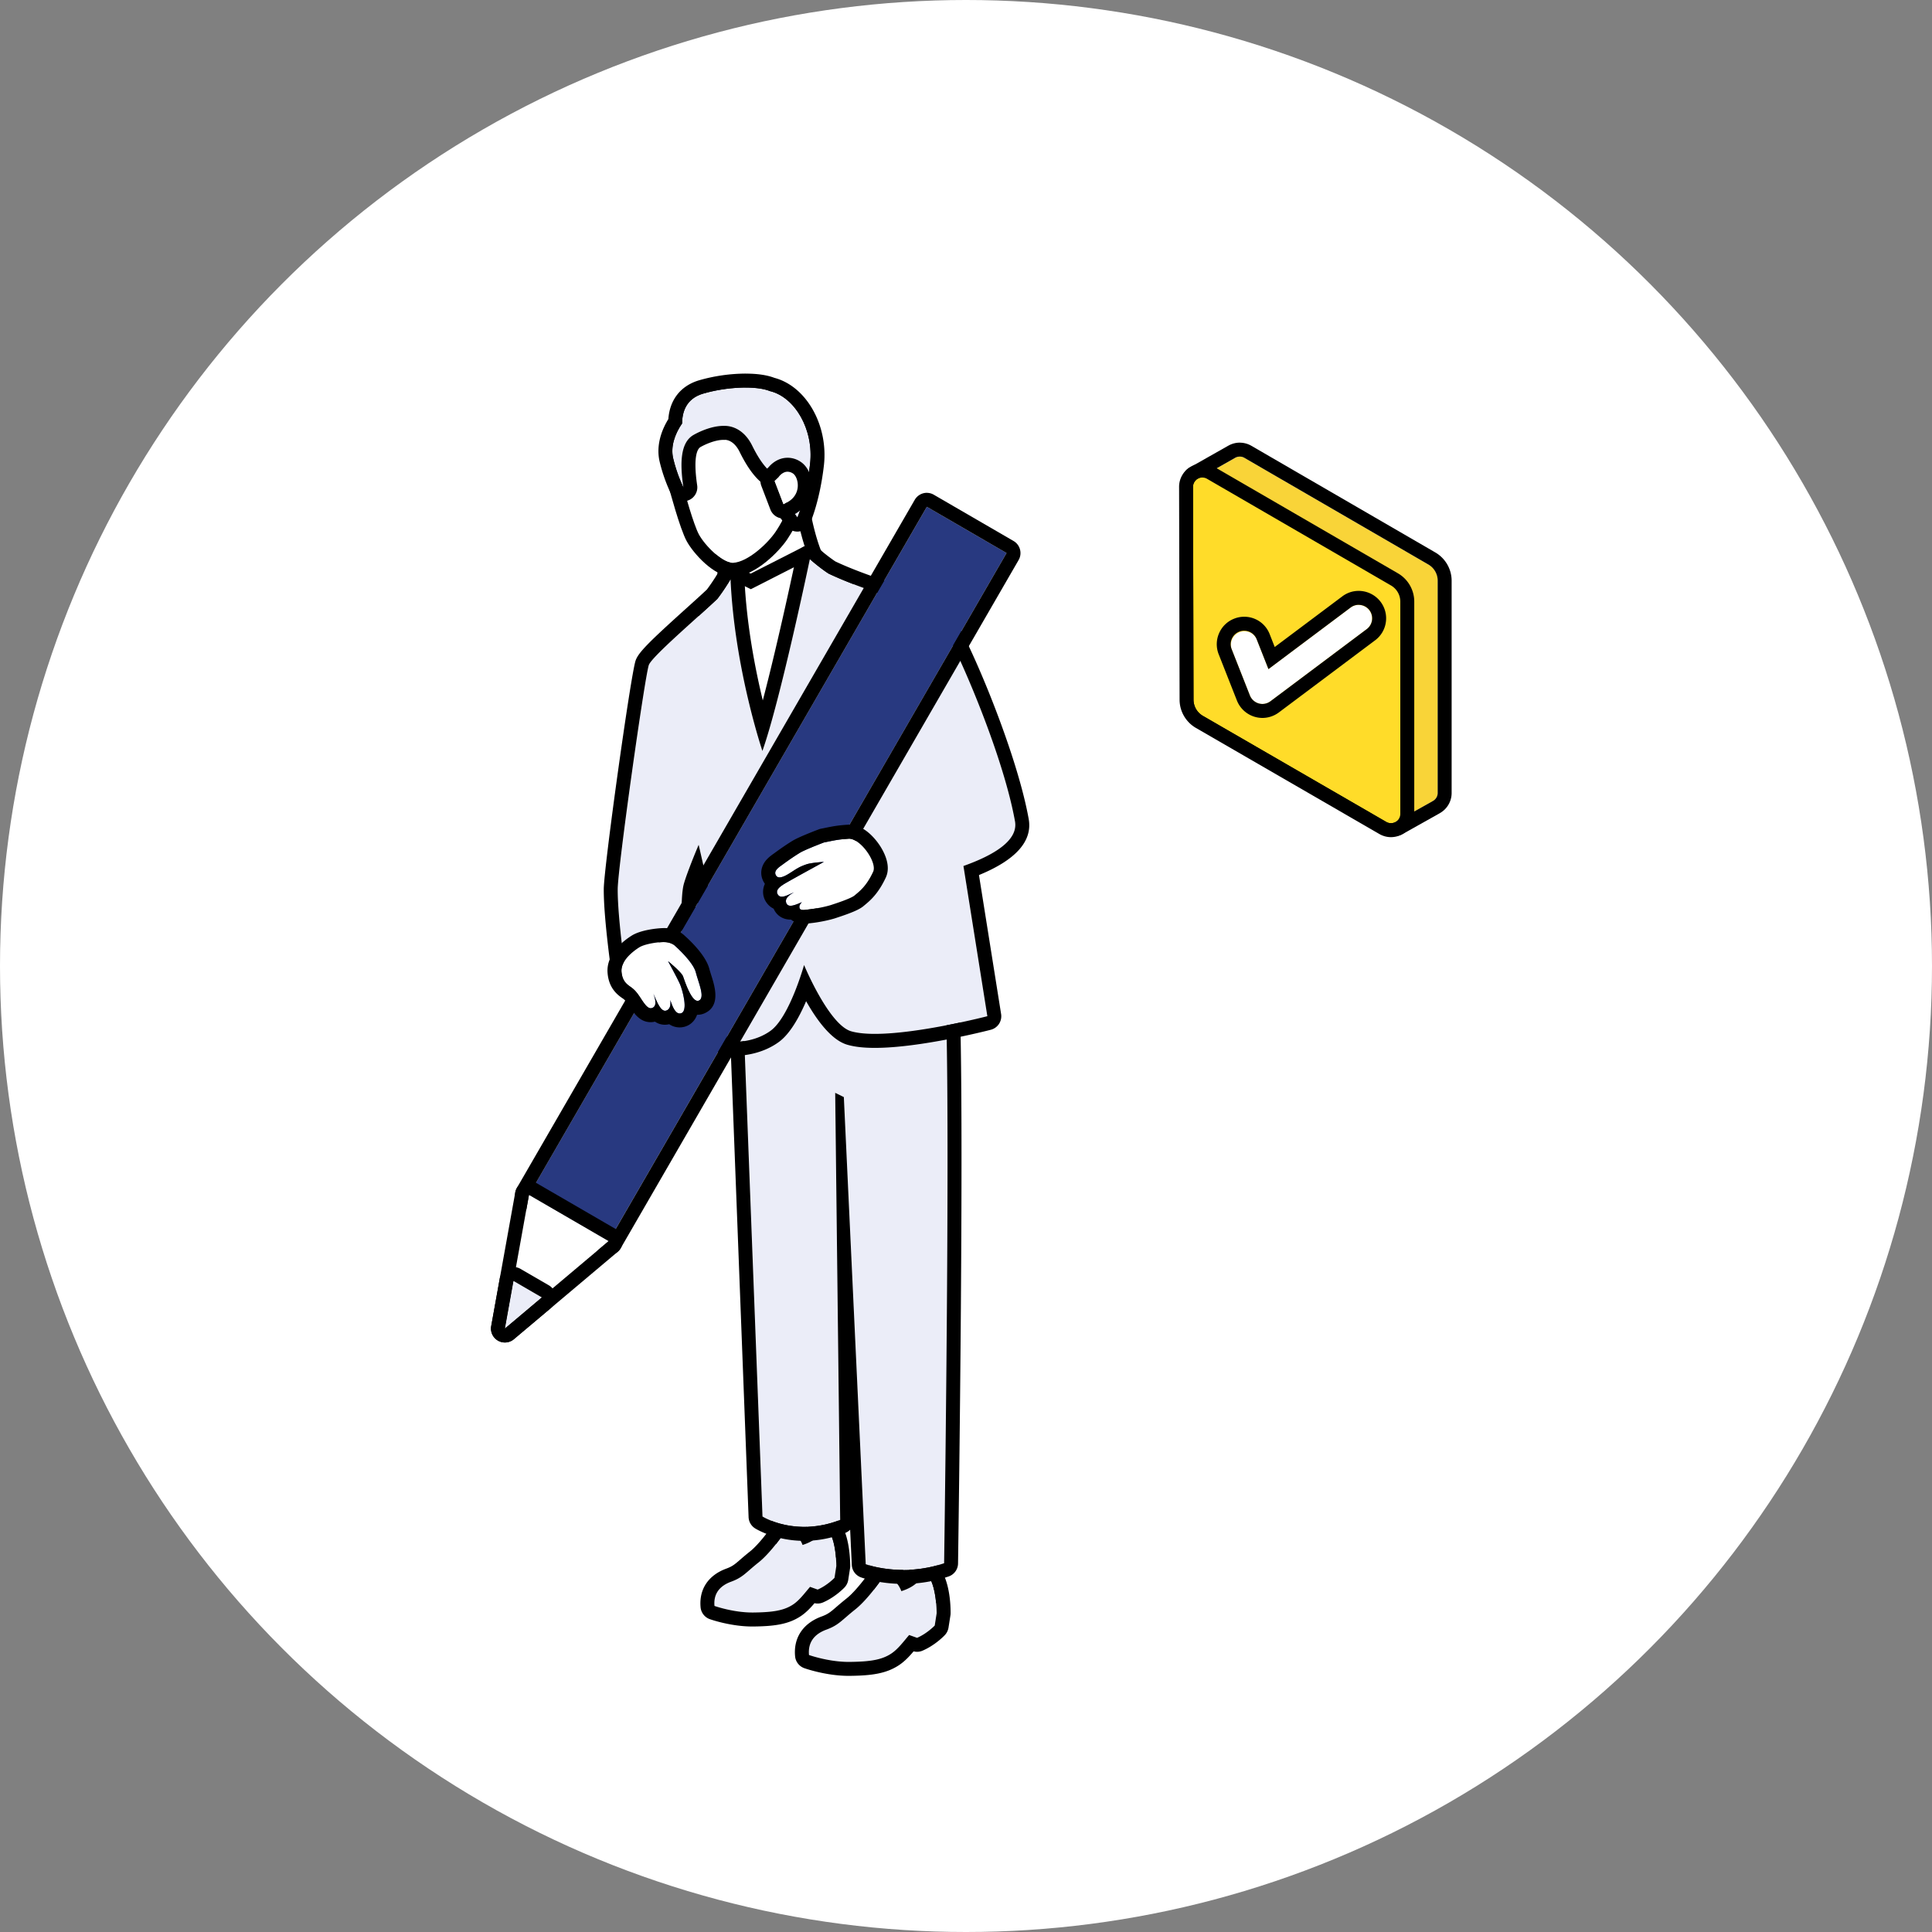
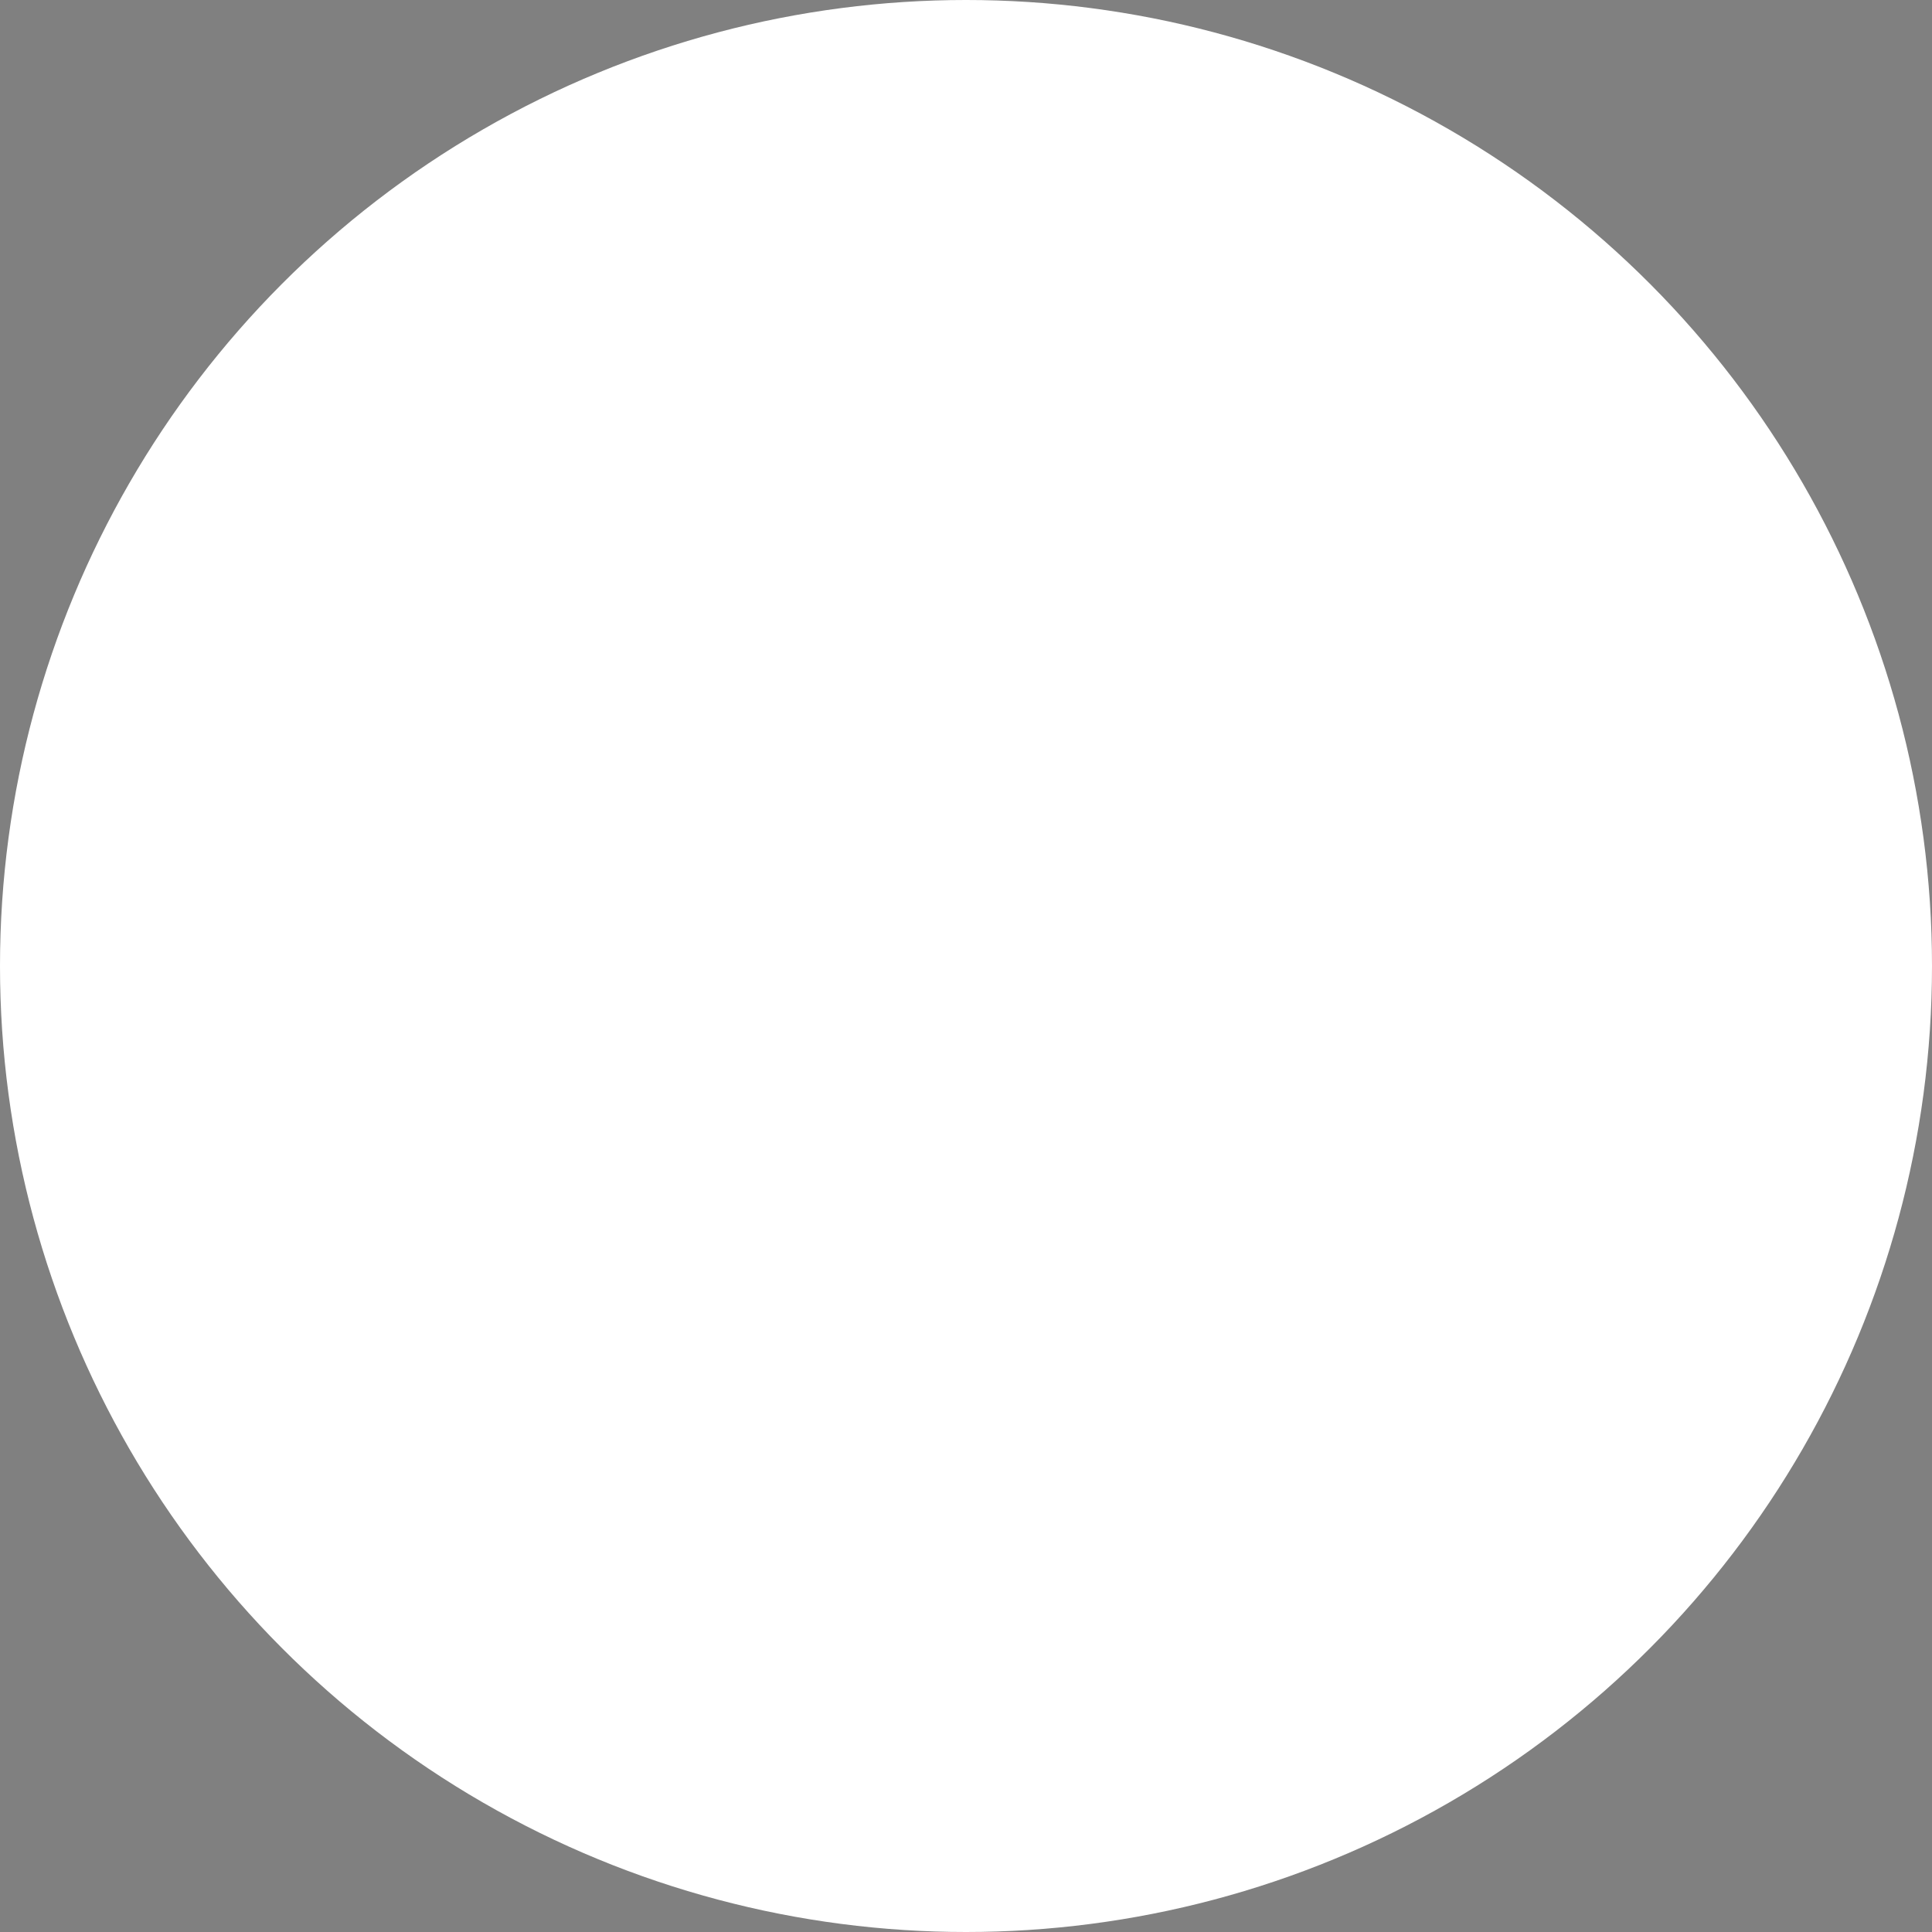
<svg xmlns="http://www.w3.org/2000/svg" width="181" height="181" fill="none">
  <rect width="100%" height="100%" fill="#808080" stroke="none" />
  <circle cx="90.5" cy="90.5" r="90.5" fill="#fff" />
  <g clip-path="url(#a)">
    <path d="m69.694 60.912 9.005-5.967c-3.096.644-4.23-7.803-4.23-7.803l-3.57 2.057-2.714 1.682s1.404 5.837-1.506 6.416l3.012 3.612.003.003Z" fill="#fff" />
    <path d="M74.47 47.145s1.048 7.839 3.896 7.839c.108 0 .219-.01.333-.036l-9.005 5.967-3.012-3.612c2.91-.579 1.506-6.415 1.506-6.415l2.714-1.682 3.57-2.058m-.003-1.312c-.225 0-.45.059-.65.173l-3.57 2.058s-.023.013-.036.023L67.5 49.772c-.48.298-.715.87-.581 1.42.316 1.338.506 3.625-.07 4.528-.13.206-.26.268-.42.298a1.312 1.312 0 0 0-.748 2.123l3.011 3.612a1.307 1.307 0 0 0 1.721.255l9.006-5.968a1.306 1.306 0 0 0-.983-2.372c-.027.007-.05.007-.07.007-.228 0-.992-.54-1.77-3.003-.578-1.83-.83-3.681-.832-3.697a1.312 1.312 0 0 0-1.297-1.136l.003-.003Z" fill="#000" />
    <path d="M72.663 49.817c-.732 1.087-2.584 2.834-3.985 2.912-.964.056-2.626-1.603-3.198-2.66-.5-.92-1.362-4.03-1.515-4.62-.154-.588-1.843-6.078 3.263-7.986 5.245-1.96 7.355 1.885 7.806 3.645.425 1.662.363 3.704-1.447 7.1 0 0-.408.85-.921 1.61h-.003Z" fill="#fff" />
-     <path d="M69.942 36.92c3.286 0 4.726 2.768 5.089 4.188.424 1.662.362 3.704-1.447 7.1 0 0-.408.85-.921 1.61-.732 1.086-2.584 2.833-3.985 2.911h-.05c-.97 0-2.586-1.62-3.151-2.66-.5-.919-1.362-4.03-1.516-4.62-.153-.588-1.842-6.078 3.263-7.985 1.023-.383 1.924-.544 2.718-.544Zm0-1.308c-.996 0-2.061.21-3.175.625-3.792 1.416-5.32 4.963-4.086 9.488l.016.058c.01.036.99 3.73 1.633 4.911.615 1.13 2.564 3.344 4.299 3.344.042 0 .082 0 .12-.003 2.075-.118 4.26-2.402 4.992-3.488.513-.759.924-1.587 1.002-1.747 1.683-3.16 2.16-5.634 1.552-8.019-.49-1.92-2.381-5.173-6.356-5.173l.003.004Z" fill="#000" />
    <path d="M72.147 36.646c-1.362-.556-4.171-.386-6.278.232-1.653.487-1.966 1.822-1.966 2.79-.706 1.022-1.094 2.203-.837 3.279.366 1.548.954 2.703.954 2.703-.34-2.327-.268-4.192.938-4.895 0 0 1.483-.89 2.884-.857 0 0 1.63-.164 2.623 1.845.96 1.944 1.78 2.673 2.528 2.931l.712 2.409.996 1.403s.827-1.839 1.19-5.029c.368-3.226-1.435-6.255-3.744-6.815v.004Z" fill="#EBEDF8" />
    <path d="M69.854 36.309c.911 0 1.728.104 2.296.337 2.306.56 4.112 3.589 3.743 6.815-.365 3.19-1.189 5.028-1.189 5.028l-.996-1.403-.712-2.408c-.748-.262-1.568-.988-2.528-2.932-.856-1.73-2.182-1.848-2.535-1.848H67.767c-1.375 0-2.806.857-2.806.857-1.205.703-1.28 2.572-.938 4.895 0 0-.587-1.155-.953-2.703-.255-1.076.134-2.257.836-3.278 0-.965.313-2.303 1.966-2.791a14.786 14.786 0 0 1 3.982-.573m0-1.305a16.09 16.09 0 0 0-4.35.625c-1.722.507-2.76 1.819-2.888 3.635-.823 1.335-1.114 2.738-.817 3.991.399 1.682 1.032 2.942 1.058 2.994a1.308 1.308 0 0 0 1.562.654c.61-.193.99-.801.895-1.436-.415-2.824.075-3.442.304-3.576.326-.193 1.326-.677 2.145-.677h.046c.043 0 .062.003.082.003.016 0 .03 0 .055-.007.177.007.84.102 1.343 1.123.826 1.675 1.653 2.718 2.613 3.285l.545 1.848c.043.137.105.268.19.386l.996 1.404c.245.346.644.55 1.065.55.042 0 .085 0 .127-.007a1.306 1.306 0 0 0 1.065-.766c.036-.082.911-2.064 1.297-5.418.43-3.762-1.643-7.423-4.638-8.212-.693-.265-1.6-.396-2.695-.396V35Z" fill="#000" />
    <path d="M73.702 47.09c1.456-.75 1.11-2.383.581-2.733-.745-.49-1.31.295-1.31.295l-.428.412.843 2.205.314-.18Z" fill="#fff" />
    <path d="M73.79 44.194c.15 0 .32.045.496.16.53.35.876 1.983-.581 2.732l-.314.18-.843-2.206.428-.412s.33-.458.814-.458m0-1.305c-.928 0-1.542.595-1.78.88l-.366.353c-.38.363-.503.92-.314 1.41l.843 2.206c.137.356.421.634.78.765a1.327 1.327 0 0 0 1.088-.095l.291-.167c1.029-.54 1.656-1.485 1.715-2.594.052-.995-.353-1.927-1.039-2.379a2.198 2.198 0 0 0-1.215-.38h-.003Z" fill="#000" />
    <path d="m73.594 143.438-.043-2.83 3.707-.055-.097 2.444.088 2.153-2.568.889-1.087-2.601Z" fill="#fff" />
    <path d="m77.258 140.553-.097 2.444.088 2.153-2.568.89-1.087-2.601-.043-2.831 3.707-.055Zm0-1.309h-.02l-3.706.056a1.307 1.307 0 0 0-1.287 1.328l.042 2.83c0 .167.036.331.101.484l1.088 2.601a1.306 1.306 0 0 0 1.633.733l2.568-.89c.545-.189.901-.713.878-1.289l-.085-2.1.095-2.392a1.31 1.31 0 0 0-1.303-1.361h-.004Z" fill="#000" />
    <path d="M77.16 142.997s-.081 1.155-1.969 1.747c0 0-.421-1.305-1.597-1.302 0 0-1.32 1.986-2.525 2.941-1.205.956-1.457 1.394-2.57 1.803-1.114.406-1.663 1.165-1.559 2.271 0 0 1.787.634 3.626.615 1.849-.02 2.89-.183 3.75-.759.597-.399 1.078-1.067 1.577-1.646l.712.255c.899-.389 1.578-1.099 1.578-1.099l.17-1.096s.023-3.167-1.19-3.727l-.002-.003Z" fill="#EBEDF8" />
    <path d="M77.16 142.997c1.216.559 1.19 3.727 1.19 3.727l-.17 1.096s-.68.713-1.578 1.099l-.712-.255c-.5.579-.983 1.246-1.578 1.645-.859.576-1.9.74-3.75.759h-.084c-1.81 0-3.54-.615-3.54-.615-.102-1.106.443-1.861 1.557-2.27 1.114-.406 1.365-.848 2.57-1.803 1.206-.955 2.526-2.941 2.526-2.941 1.175 0 1.597 1.302 1.597 1.302 1.884-.589 1.97-1.747 1.97-1.747m.003-1.306c-.232 0-.46.062-.667.184-.34.199-.568.543-.627.932a.734.734 0 0 1-.202.252c-.474-.507-1.157-.919-2.071-.919-.438 0-.85.219-1.091.582-.337.504-1.395 1.963-2.247 2.637-.366.291-.657.54-.885.739-.533.462-.752.651-1.323.861-1.69.618-2.568 1.937-2.414 3.622.046.507.385.942.862 1.112.079.029 1.966.69 3.979.69h.098c1.933-.023 3.282-.189 4.461-.981.5-.337.911-.776 1.274-1.204a1.28 1.28 0 0 0 .807-.075c1.11-.481 1.917-1.306 2.005-1.401.183-.193.304-.438.347-.703l.17-1.096c.01-.062.016-.128.016-.19 0-.036.006-.919-.157-1.881-.274-1.62-.859-2.614-1.793-3.043a1.332 1.332 0 0 0-.546-.121l.004.003Z" fill="#000" />
    <path d="m82.766 147.702-.046-2.968 3.883-.059-.1 2.562.09 2.254-2.688.933-1.14-2.722Z" fill="#fff" />
    <path d="m86.603 144.675-.1 2.559.09 2.257-2.69.933-1.14-2.726-.046-2.967 3.883-.059m.004-1.305h-.02l-3.884.059a1.307 1.307 0 0 0-1.287 1.328l.046 2.967c0 .167.036.331.101.485l1.14 2.725a1.306 1.306 0 0 0 1.633.733l2.692-.933c.545-.189.901-.713.878-1.289l-.088-2.205.098-2.506a1.31 1.31 0 0 0-1.303-1.361l-.007-.003Z" fill="#000" />
    <path d="M86.502 147.237s-.088 1.211-2.064 1.829c0 0-.441-1.367-1.676-1.364 0 0-1.381 2.081-2.645 3.079-1.264 1.001-1.526 1.462-2.695 1.887-1.166.426-1.741 1.221-1.633 2.379 0 0 1.871.667 3.798.644 1.937-.019 3.028-.189 3.93-.795.624-.418 1.13-1.118 1.653-1.724l.744.265c.941-.405 1.653-1.151 1.653-1.151l.18-1.145s.026-3.318-1.248-3.904h.003Z" fill="#EBEDF8" />
    <path d="M86.502 147.237c1.27.586 1.248 3.903 1.248 3.903l-.18 1.149s-.712.746-1.652 1.151l-.745-.265c-.523.606-1.029 1.306-1.653 1.725-.898.605-1.992.775-3.93.795h-.088c-1.894 0-3.71-.645-3.71-.645-.108-1.158.467-1.953 1.633-2.379 1.166-.425 1.43-.886 2.695-1.887 1.264-1.001 2.646-3.079 2.646-3.079h.003c1.231 0 1.672 1.364 1.672 1.364 1.976-.618 2.064-1.829 2.064-1.829m-.003-1.312a1.312 1.312 0 0 0-1.293 1.123c-.013.036-.079.17-.278.333-.49-.539-1.202-.988-2.165-.988-.438 0-.85.219-1.091.583-.353.53-1.47 2.067-2.368 2.777-.383.305-.686.563-.928.772-.562.488-.797.691-1.405.913-1.74.635-2.649 1.996-2.485 3.73.045.507.385.942.862 1.112.082.03 2.051.72 4.148.72h.105c2.012-.023 3.42-.196 4.641-1.017.53-.357.964-.825 1.346-1.279a1.28 1.28 0 0 0 .843-.066c1.153-.497 1.989-1.354 2.08-1.453.183-.193.304-.438.347-.703l.18-1.148c.009-.063.016-.128.016-.19.006-.978-.115-4.231-2.01-5.104a1.316 1.316 0 0 0-.545-.121v.006Z" fill="#000" />
    <path d="m69.462 90.427 1.976 51.654s3.09 1.95 7.274.314l-.467-40.007.81.399 2.051 43.76s3.365 1.263 7.346-.092c0 0 .657-43.988.095-53.784l-2.94-6.108-13.248-.484-2.894 4.351-.003-.003Z" fill="#EBEDF8" />
-     <path d="m72.356 86.075 13.248.484 2.94 6.109c.558 9.795-.095 53.784-.095 53.784a11.903 11.903 0 0 1-3.825.625c-2.094 0-3.518-.537-3.518-.537l-2.05-43.759-.811-.399.467 40.007a9.209 9.209 0 0 1-3.374.654c-2.368 0-3.903-.969-3.903-.969L69.459 90.42l2.894-4.351m.003-1.302c-.435 0-.843.219-1.088.582L68.374 89.7c-.153.23-.228.501-.219.776l1.977 51.654c.016.432.244.828.61 1.057.075.049 1.885 1.168 4.6 1.168 1.29 0 2.586-.252 3.847-.743.176-.069.33-.173.457-.301l.154 3.295c.023.523.356.981.846 1.165.068.026 1.672.618 3.978.618 1.46 0 2.888-.236 4.246-.697.523-.177.879-.667.885-1.22.027-1.8.65-44.149.095-53.88-.01-.17-.052-.34-.127-.493l-2.94-6.109a1.302 1.302 0 0 0-1.13-.74l-13.248-.483h-.05Z" fill="#000" />
    <path d="m77.504 54.11-1.63-1.724-5.53 2.817-1.901-.936-.908 2.048 2.3 17.102 8.178-1.313-.51-17.994Z" fill="#fff" />
    <path d="m75.874 52.386 1.63 1.724.506 17.991-8.176 1.316-2.3-17.105.905-2.048 1.905.935 5.53-2.816m0-1.306a1.3 1.3 0 0 0-.592.14l-4.948 2.52-1.316-.648a1.31 1.31 0 0 0-1.023-.055 1.302 1.302 0 0 0-.748.7l-.904 2.048a1.304 1.304 0 0 0-.102.703l2.3 17.105a1.305 1.305 0 0 0 1.502 1.119l8.176-1.315a1.308 1.308 0 0 0 1.097-1.329l-.506-17.99a1.332 1.332 0 0 0-.356-.865l-1.63-1.724a1.3 1.3 0 0 0-.95-.409Z" fill="#000" />
    <path d="M95.093 76.947c-1.245-6.946-6.285-18.152-7.336-19.18-1.003-.98-6.272-2.188-10.136-4.033-.875-.57-1.744-1.348-1.744-1.348s-2.773 13.263-4.445 17.965c0 0-2.61-7.718-2.986-16.084 0 0-.568.972-1.241 1.842-1.777 1.695-6.15 5.415-6.415 6.197-.382 1.125-2.9 18.96-2.914 20.994-.016 2.778.794 8.245.794 8.245l5.353-1.737s-.378-4.95 0-6.809c.121-.602.843-2.47 1.438-3.857a460.769 460.769 0 0 1 1.283 5.716l1.411 12.74s2.27.258 4.047-1.034c1.777-1.295 3.133-6.157 3.133-6.157s2.319 5.6 4.413 6.21c3.452 1 12.758-1.41 12.758-1.41l-2.24-14.072c2.85-1.011 5.15-2.395 4.83-4.185l-.003-.003Z" fill="#EBEDF8" />
    <path d="M75.874 52.386s.869.778 1.744 1.348c3.864 1.842 9.133 3.052 10.135 4.034C88.805 58.795 93.845 70 95.09 76.947c.32 1.79-1.979 3.17-4.83 4.184.676 4.24 2.24 14.072 2.24 14.072s-6.382 1.656-10.537 1.656c-.862 0-1.627-.072-2.221-.242-2.094-.609-4.413-6.21-4.413-6.21s-1.355 4.862-3.132 6.157c-1.267.923-2.79 1.057-3.554 1.057-.307 0-.493-.02-.493-.02l-1.411-12.74c-.196-.939-.709-3.213-1.284-5.716-.594 1.39-1.313 3.256-1.437 3.858-.379 1.858 0 6.808 0 6.808l-5.353 1.738s-.81-5.468-.794-8.245c.01-2.035 2.531-19.87 2.913-20.995.265-.782 4.638-4.502 6.415-6.197.673-.87 1.242-1.842 1.242-1.842.375 8.366 2.985 16.084 2.985 16.084 1.672-4.701 4.445-17.965 4.445-17.965m.004-1.312a1.313 1.313 0 0 0-1.28 1.04c-.02.102-1.644 7.843-3.133 13.5-.715-2.958-1.522-7.113-1.718-11.409a1.307 1.307 0 0 0-2.434-.602c-.003.01-.503.854-1.084 1.623-.503.478-1.215 1.119-1.963 1.793-3.423 3.088-4.459 4.103-4.717 4.865-.463 1.368-2.969 19.375-2.982 21.407-.016 2.843.774 8.215.807 8.441a1.307 1.307 0 0 0 1.695 1.054l5.354-1.738a1.31 1.31 0 0 0 .901-1.344c-.088-1.142-.248-4.067-.114-5.739.104.465.183.831.238 1.096l1.405 12.678a1.306 1.306 0 0 0 1.15 1.155c.042.006.277.03.64.03.944 0 2.763-.17 4.324-1.306 1.062-.772 1.93-2.359 2.558-3.825.99 1.757 2.361 3.645 3.857 4.08.686.2 1.53.295 2.584.295 4.272 0 10.596-1.627 10.864-1.698A1.31 1.31 0 0 0 93.789 95L91.715 81.98c3.463-1.42 5.03-3.187 4.658-5.258-1.222-6.818-6.29-18.498-7.708-19.886-.706-.69-2.12-1.19-4.766-2.09-1.826-.622-3.89-1.322-5.644-2.15a15.637 15.637 0 0 1-1.516-1.178 1.315 1.315 0 0 0-.872-.333l.007-.007Z" fill="#000" />
    <path d="m86.833 47.478-37.274 64.46 7.468 4.332L94.3 51.81l-7.467-4.332Z" fill="#283980" />
    <path d="M86.832 47.479 94.3 51.81 57.03 116.27l-7.467-4.332 37.27-64.46Zm0-1.31c-.45 0-.888.237-1.133.655L48.43 111.281a1.312 1.312 0 0 0 .477 1.79l7.467 4.331a1.288 1.288 0 0 0 .99.134c.336-.088.62-.307.793-.608l37.272-64.46a1.3 1.3 0 0 0 .13-.991 1.295 1.295 0 0 0-.607-.795l-7.467-4.332a1.282 1.282 0 0 0-.653-.177v-.003Z" fill="#000" />
    <path d="m49.56 111.938-2.254 12.525 9.724-8.193-7.47-4.332Z" fill="#fff" />
    <path d="m49.56 111.939 7.467 4.331-9.724 8.19 2.254-12.525m.003-1.305c-.186 0-.375.039-.549.121-.385.18-.66.537-.738.955l-2.254 12.525a1.305 1.305 0 0 0 2.127 1.233l9.724-8.189a1.312 1.312 0 0 0-.186-2.133l-7.467-4.332a1.296 1.296 0 0 0-.654-.177l-.003-.003Z" fill="#000" />
    <path d="m48.107 120.006 2.658 1.541-3.459 2.915.8-4.456Z" fill="#EBEDF8" />
    <path d="m48.107 120.006 2.655 1.541-3.459 2.912.8-4.453m.004-1.308c-.187 0-.376.039-.55.121-.385.18-.659.536-.737.955l-.8 4.453a1.305 1.305 0 0 0 2.126 1.233l3.459-2.911a1.312 1.312 0 0 0-.186-2.134l-2.656-1.541a1.305 1.305 0 0 0-.653-.176h-.003Z" fill="#000" />
    <path d="M61.162 94.402c.457-.246.127-1.077.046-1.302.27.598.666 1.72 1.176 1.586.437-.117.457-.621.405-.997.222.69.526 1.39 1.012 1.243.693-.213.124-2.189-.091-2.706-.216-.514-1.13-2.176-1.13-2.176s1.26 1.024 1.404 1.42c.144.396.83 2.559 1.486 2.27.611-.267-.042-1.684-.287-2.643-.255-.994-1.934-2.47-1.934-2.47s-.343-.39-1.11-.366c-.765.023-1.816.219-2.267.5-.45.282-1.744 1.188-1.66 2.277.063.812.432 1.139.798 1.388.362.252.578.454.96 1.037.46.703.777 1.165 1.182.945l.01-.006Z" fill="#fff" />
-     <path d="M62.21 88.257c.722 0 1.05.367 1.05.367s1.678 1.475 1.933 2.47c.245.962.895 2.375.287 2.643a.282.282 0 0 1-.124.027c-.617 0-1.228-1.927-1.362-2.297-.144-.396-1.404-1.42-1.404-1.42s.91 1.659 1.13 2.176c.218.517.784 2.49.091 2.705a.472.472 0 0 1-.13.02c-.412 0-.68-.635-.882-1.263.052.373.032.88-.405.998a.401.401 0 0 1-.085.01c-.47 0-.837-1.03-1.091-1.597.078.23.408 1.057-.046 1.302a.428.428 0 0 1-.2.056c-.316 0-.6-.416-.983-1.001-.382-.583-.597-.785-.96-1.037-.362-.252-.735-.576-.797-1.388-.081-1.089 1.212-1.995 1.66-2.277.45-.281 1.499-.477 2.266-.5h.062m-.01-1.302h-.097c-.654.02-2.104.19-2.92.697-.729.454-2.408 1.704-2.274 3.484.101 1.354.823 1.999 1.359 2.365.203.138.304.21.61.678.49.745 1.043 1.59 2.075 1.59.134 0 .268-.017.398-.05a1.636 1.636 0 0 0 1.333.24 1.75 1.75 0 0 0 1.496.222c.46-.144.833-.471 1.042-.926.026-.059.052-.118.072-.18h.049c.225 0 .444-.046.65-.137 1.545-.684.957-2.54.64-3.537-.072-.23-.14-.448-.19-.628-.32-1.25-1.79-2.644-2.296-3.092-.369-.367-1.048-.73-1.95-.73l.004.004Z" fill="#000" />
    <path d="M73.375 80.949c.356-.265 1.045-.75 1.561-1.06.516-.311 2.247-.965 2.247-.965.86-.167 1.261-.285 2.303-.35 1.117-.073 2.721 2.228 2.32 3.094-.644 1.391-1.324 1.865-1.732 2.215-.36.308-1.871.789-2.23.907-.32.104-1.177.31-1.954.396-.425.045-.889.173-.98-.112-.098-.307.232-.556.232-.556-.568.226-1.26.58-1.467.098-.205-.48.37-.824.712-1.02-.565.232-1.205.657-1.502.225-.297-.428.219-.775.552-.991.333-.216 3.75-2.084 3.75-2.084s-1.173.065-1.643.232c-.47.164-.719.278-1.27.641-.556.364-1.304.848-1.575.393-.271-.458.323-.795.68-1.06l-.004-.003Z" fill="#fff" />
    <path d="M79.532 78.57c1.114 0 2.665 2.244 2.27 3.098-.644 1.39-1.323 1.865-1.731 2.215-.36.308-1.872.789-2.231.907-.32.104-1.176.31-1.953.395-.216.023-.445.07-.627.07-.183 0-.308-.043-.353-.18-.098-.308.232-.557.232-.557-.36.144-.771.34-1.078.34-.177 0-.317-.065-.392-.239-.206-.48.369-.824.712-1.02-.389.16-.813.412-1.137.412a.41.41 0 0 1-.362-.187c-.297-.428.218-.775.552-.99.333-.217 3.75-2.085 3.75-2.085s-1.173.065-1.644.232c-.47.164-.718.278-1.27.642-.392.258-.885.579-1.235.579a.364.364 0 0 1-.34-.187c-.27-.458.324-.795.68-1.06a22.73 22.73 0 0 1 1.561-1.06c.516-.31 2.247-.965 2.247-.965.86-.167 1.261-.285 2.303-.35h.052m-.003-1.319c-.046 0-.088 0-.134.004-.927.058-1.41.157-2.025.28-.137.03-.28.06-.444.09a1.194 1.194 0 0 0-.212.058c-.431.164-1.885.723-2.46 1.07-.614.37-1.359.903-1.666 1.132l-.11.079c-.223.16-.53.38-.772.69-.47.612-.522 1.36-.14 2.005.026.046.055.092.088.135a1.727 1.727 0 0 0 .147 1.75c.173.252.405.448.67.576.277.641.872 1.024 1.587 1.024h.052c.268.235.644.399 1.14.399.213 0 .412-.03.585-.052.062-.01.124-.017.183-.023.872-.095 1.823-.32 2.221-.452l.078-.026c1.5-.49 2.205-.798 2.594-1.129.032-.03.068-.058.108-.091.47-.39 1.254-1.04 1.963-2.572.493-1.063-.111-2.284-.513-2.918-.304-.478-1.418-2.039-2.94-2.039v.01Z" fill="#000" />
    <path d="m133.821 52.887-17.233-9.992a.866.866 0 0 0-.898.016l-3.609 2.042v20.625l18.677 11.425 3.449-1.934v-.006a.866.866 0 0 0 .493-.782V54.4a1.75 1.75 0 0 0-.872-1.514h-.007Z" fill="#F9D438" />
    <path d="M116.154 42.777c.144 0 .294.036.431.118l17.233 9.992c.539.314.872.89.872 1.514v19.88a.86.86 0 0 1-.493.781v.007l-3.449 1.934-18.677-11.425V44.956l3.609-2.045a.893.893 0 0 1 .467-.134m.007-1.309c-.363 0-.719.092-1.039.265l-.075.04-3.609 2.044a1.304 1.304 0 0 0-.663 1.139V65.58c0 .455.238.88.627 1.116l18.677 11.425a1.303 1.303 0 0 0 1.316.026l3.449-1.934c.033-.016.062-.036.092-.055a2.165 2.165 0 0 0 1.068-1.872V54.408c0-1.09-.585-2.104-1.526-2.65l-17.233-9.992a2.172 2.172 0 0 0-1.087-.294l.003-.004Z" fill="#000" />
    <path d="M131.189 56.368v19.879a.876.876 0 0 1-1.313.759l-17.188-9.94a1.758 1.758 0 0 1-.875-1.514l-.046-19.932c0-.677.729-1.1 1.313-.759l17.233 9.992c.539.314.872.89.872 1.515h.004Z" fill="#FFDC29" />
    <path d="M112.646 44.74a.86.86 0 0 1 .437.118l17.234 9.992c.539.314.872.89.872 1.515v19.879a.876.876 0 0 1-1.31.759l-17.187-9.94a1.76 1.76 0 0 1-.876-1.514l-.046-19.932c0-.514.419-.88.876-.88m0-1.306c-.575 0-1.14.236-1.548.645a2.155 2.155 0 0 0-.634 1.544l.046 19.932c0 1.086.588 2.1 1.528 2.643l17.188 9.94c.333.193.708.294 1.087.294a2.188 2.188 0 0 0 2.182-2.185v-19.88c0-1.089-.584-2.103-1.525-2.65l-17.233-9.991a2.183 2.183 0 0 0-1.091-.295v.004Z" fill="#000" />
    <path d="M118.267 65.95a1.268 1.268 0 0 1-1.172-.802l-1.709-4.334a1.262 1.262 0 0 1 2.345-.926l1.104 2.798 7.702-5.772a1.262 1.262 0 0 1 1.51 2.022l-9.022 6.76a1.27 1.27 0 0 1-.755.252l-.003.003Z" fill="#fff" />
    <path d="M127.289 56.666a1.261 1.261 0 0 1 .754 2.274l-9.021 6.759a1.269 1.269 0 0 1-.755.252 1.268 1.268 0 0 1-1.172-.802l-1.709-4.335a1.262 1.262 0 0 1 1.173-1.724c.503 0 .977.304 1.172.798l1.105 2.798 7.701-5.772c.226-.17.49-.252.755-.252m-.003-1.305c-.559 0-1.088.177-1.535.514l-6.331 4.744-.473-1.204a2.554 2.554 0 0 0-3.335-1.447 2.544 2.544 0 0 0-1.408 1.368 2.554 2.554 0 0 0-.033 1.966l1.709 4.335a2.575 2.575 0 0 0 2.387 1.627c.552 0 1.098-.184 1.539-.514l9.021-6.76a2.555 2.555 0 0 0 1.003-1.691 2.556 2.556 0 0 0-.486-1.907 2.583 2.583 0 0 0-2.055-1.031h-.003Z" fill="#000" />
  </g>
  <defs>
    <clipPath id="a">
-       <path fill="#fff" transform="translate(46 35)" d="M0 0h90v122H0z" />
-     </clipPath>
+       </clipPath>
  </defs>
</svg>